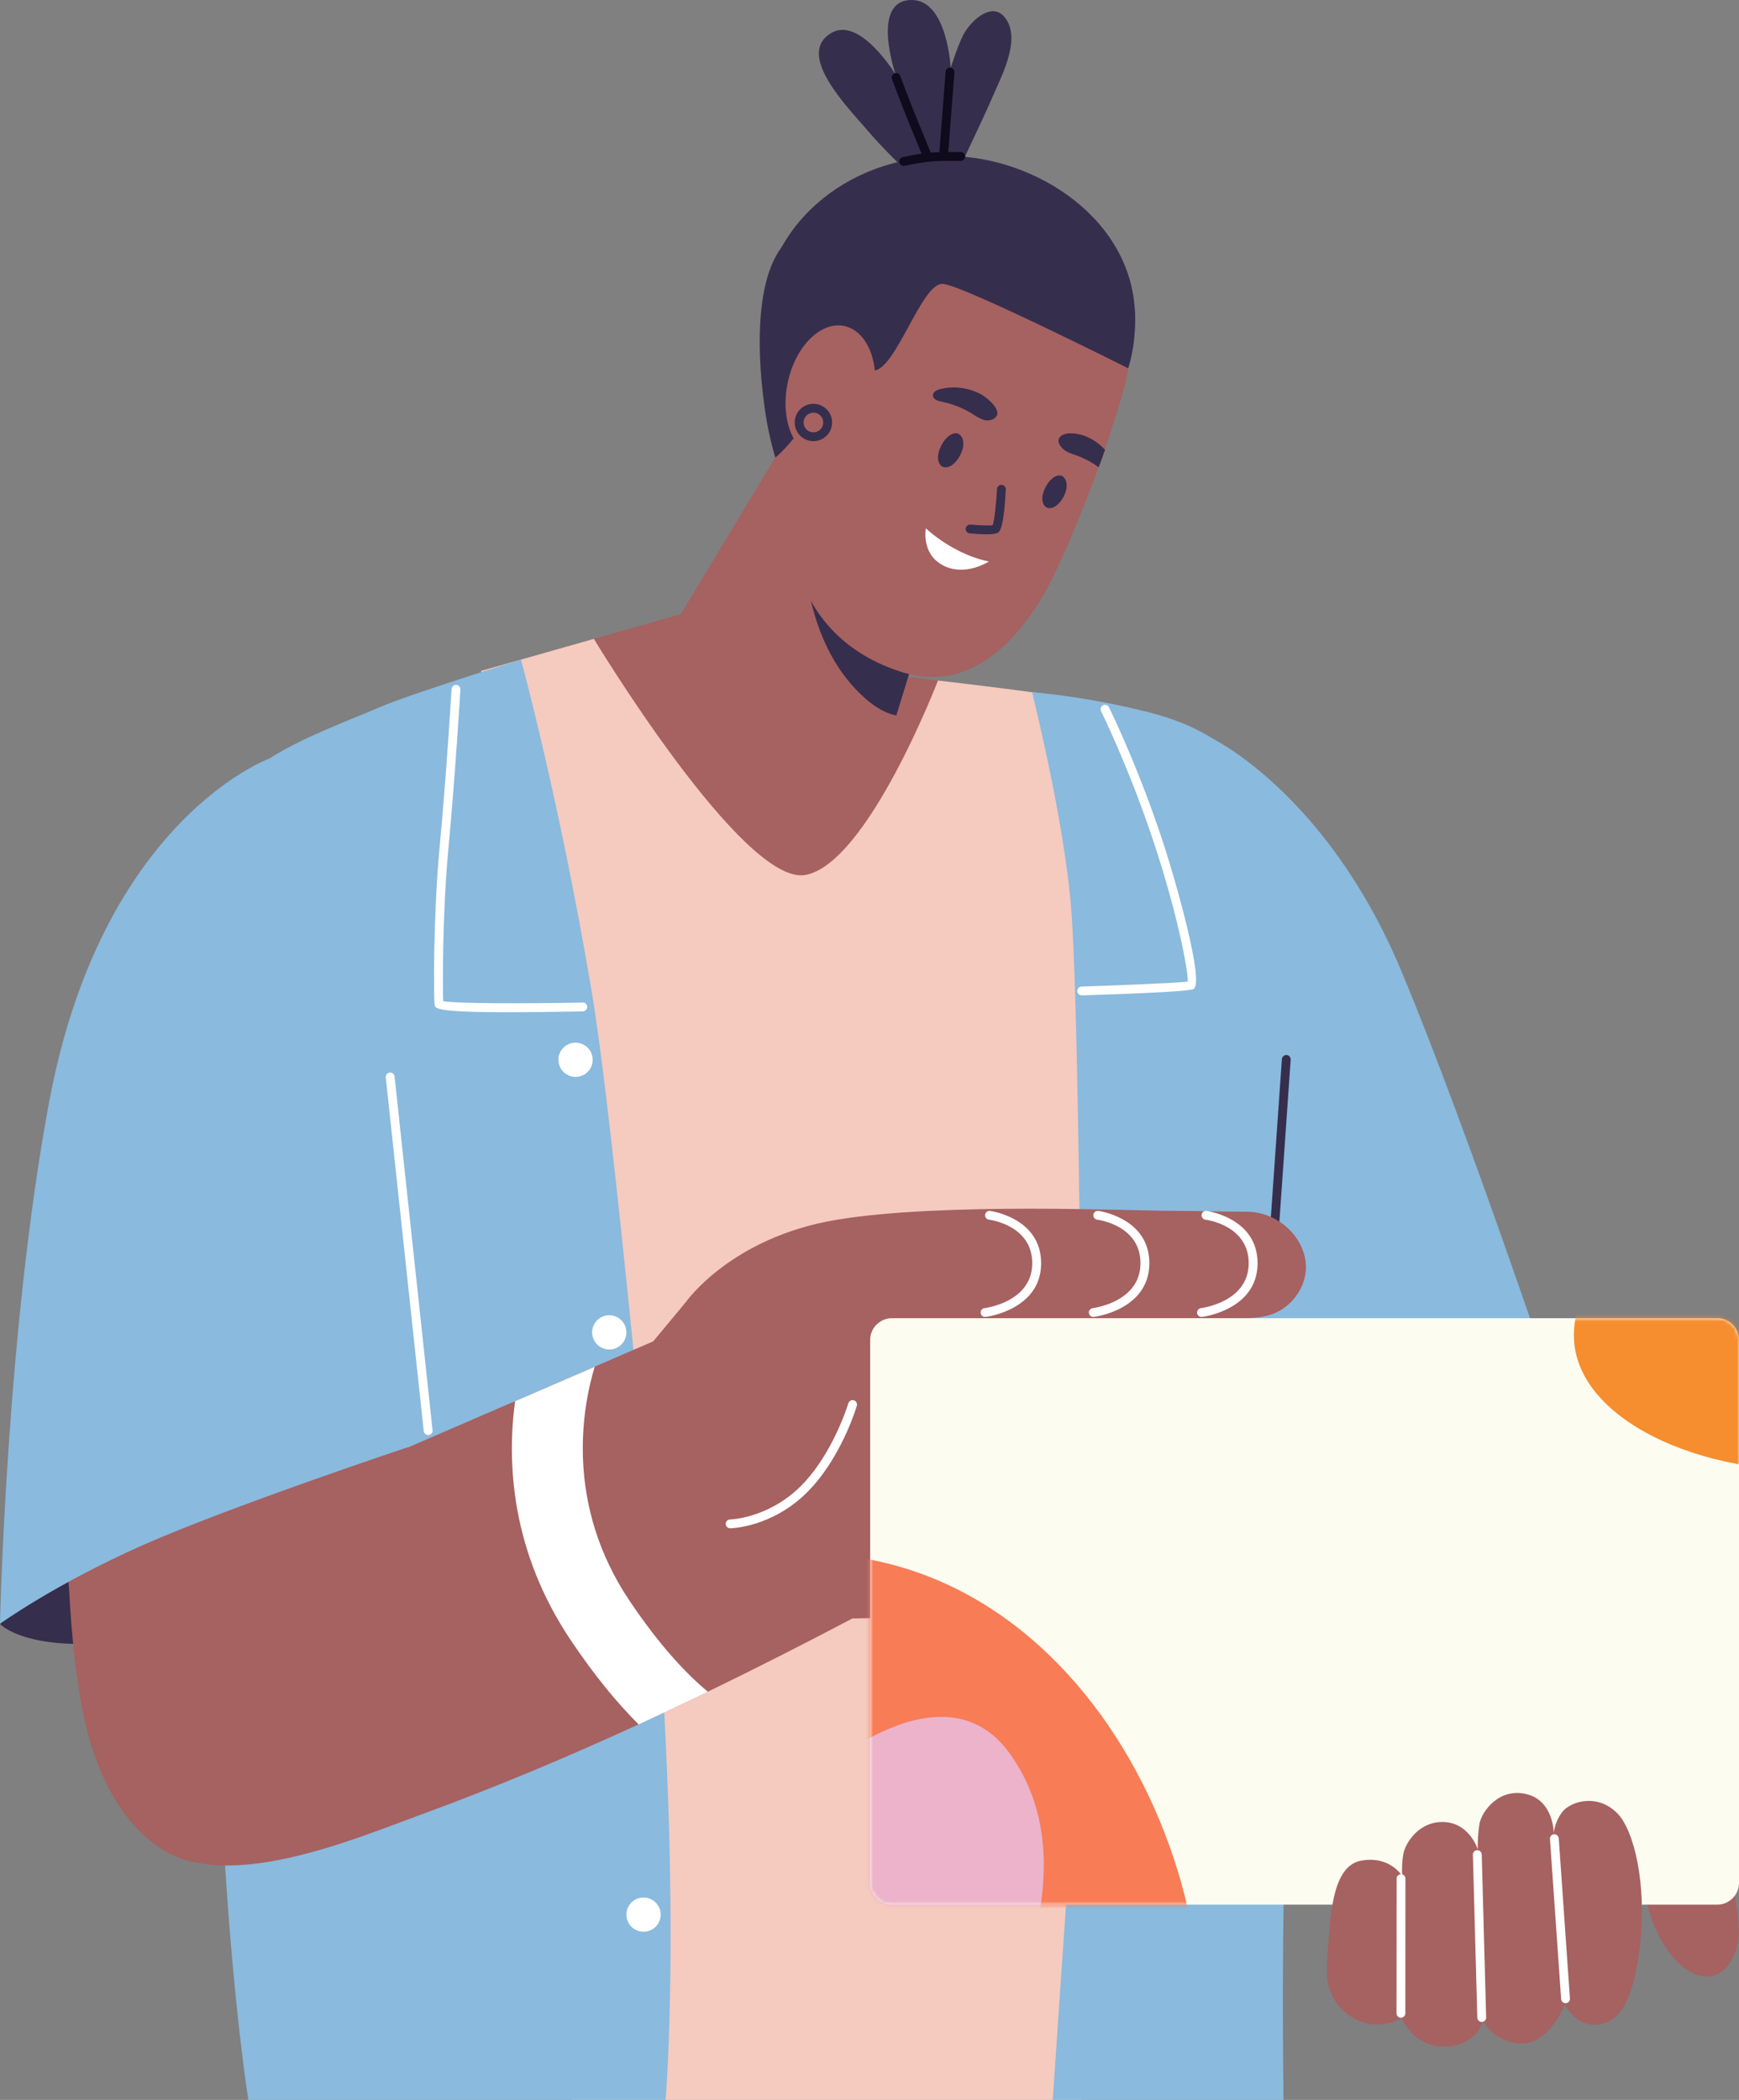
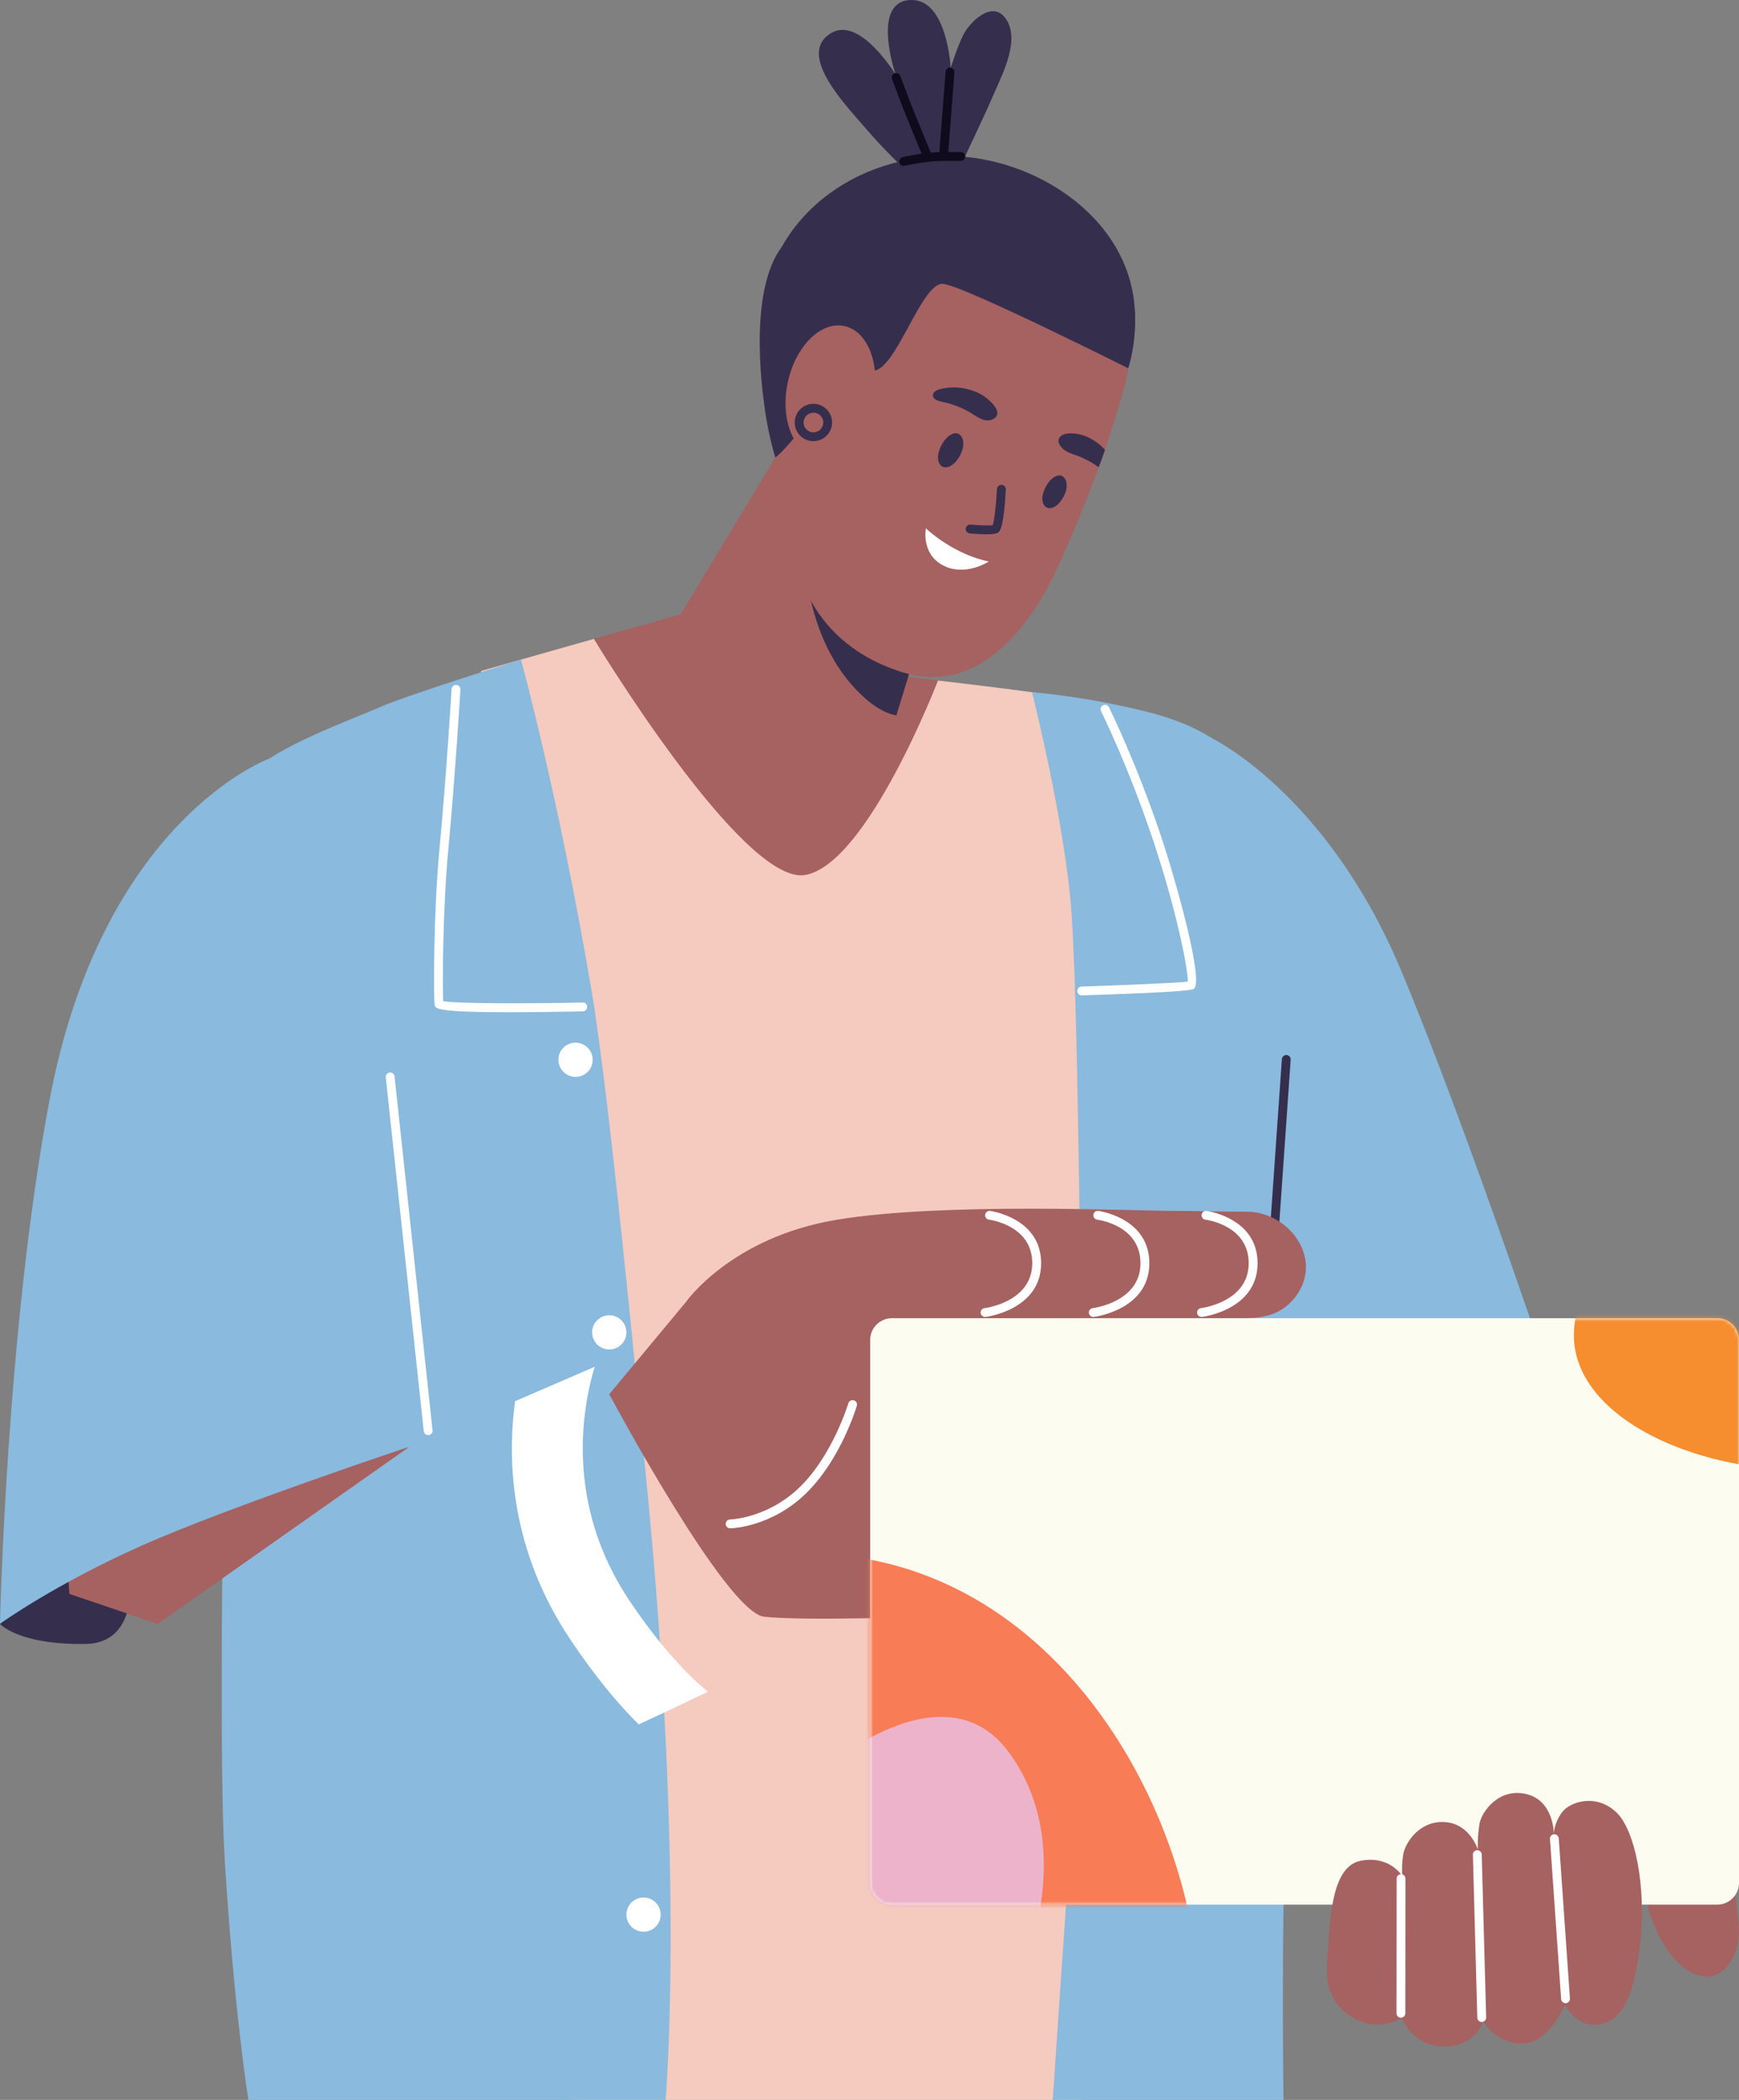
<svg xmlns="http://www.w3.org/2000/svg" width="477" height="576" viewBox="0 0 477 576" fill="none">
  <rect x="0" y="0" width="477" height="576" fill="#808080" stroke="none" />
  <g clip-path="url(#clip0_3514_966)">
    <path d="M0 445.428C0 445.428 5.05 451.232 23.549 450.928C42.047 450.624 34.465 421.161 34.465 421.161C34.465 421.161 18.999 419.883 17.483 421.161C15.966 422.44 0 445.428 0 445.428Z" fill="#362E4D" />
    <path d="M332.405 202.49C332.405 202.49 363.922 217.57 384.263 266.06C403.088 310.903 429.425 390.316 429.425 390.316L315.086 412.137L332.405 202.49Z" fill="#8ABADD" />
    <path d="M472.739 502.631C472.739 502.631 476.329 518.938 476.978 529.314C477.348 535.34 473.103 544.331 465.598 541.737C459.054 539.476 454.534 531.149 452.621 525.104C450.422 518.159 448.768 508.279 448.768 508.279L472.739 502.631Z" fill="#A66161" />
    <path d="M186.727 168.473L131.948 184.038L176.813 266.064C176.813 266.064 218.211 270.107 224.599 270.107C230.988 270.107 245.538 271.723 248.775 263.236C252.012 254.749 274.685 188.882 274.685 188.882L230.191 183.223L186.727 168.473Z" fill="#A66161" />
    <path d="M208.837 89.427C208.837 62.48 231.9 42.808 260.087 42.808C283.965 42.808 311.344 60.308 311.344 87.255C311.344 114.201 288.489 136.049 260.302 136.049C232.115 136.049 208.837 116.373 208.837 89.427Z" fill="#362E4D" />
    <path d="M253.888 170.159L251.014 179.494L245.86 196.249L243.302 204.595L206.572 227.595L173.917 189.712L214.225 122.888L253.888 170.159Z" fill="#A66161" />
    <path d="M251.014 179.491L245.86 196.249C243.55 195.816 240.669 194.522 237.332 191.572C221.337 177.541 220.888 153.849 220.888 153.849L251.014 179.491Z" fill="#362E4D" />
    <path d="M210.587 109.128C210.503 111.817 210.626 114.508 210.958 117.177C211.743 123.698 213.732 130.016 216.824 135.811C217.728 137.575 218.749 139.276 219.879 140.903C226.839 150.965 237.306 158.044 249.813 159.912C266.913 162.458 283.502 154.601 294.129 140.711C294.322 140.466 298.326 132.732 300.873 127.81C301.333 126.913 301.745 126.113 302.086 125.46C302.497 124.66 302.787 124.078 302.909 123.882C302.926 123.862 302.935 123.837 302.935 123.811L302.957 123.785C302.957 123.785 303.005 123.641 303.102 123.374C303.198 123.107 303.272 122.818 303.395 122.403C304.655 118.356 305.916 114.769 308.126 107.208C316.565 78.138 292.382 60.267 266.524 56.391C242.775 52.848 220.05 69.362 212.894 94.163C212.894 94.163 212.868 94.259 212.819 94.404C212.17 96.608 211.667 98.853 211.314 101.123C210.885 103.771 210.642 106.446 210.587 109.128Z" fill="#A66161" />
    <path d="M217.365 148.782C219.219 164.033 228.185 178.312 247.399 184.36C265.133 189.96 277.988 177.015 285.845 163.851C291.233 154.783 298.267 136.452 301.37 128.114C301.759 127.095 302.112 126.224 302.342 125.542C302.657 124.645 302.876 124.041 302.924 123.845C302.941 123.825 302.95 123.8 302.95 123.774L301.952 124.404L300.425 124.775L296.932 125.575L257.184 134.7L220.331 106.215L219.46 105.537C219.451 105.74 219.426 105.942 219.386 106.141C219.363 106.278 219.355 106.417 219.36 106.556C219.193 107.668 218.948 109.68 218.755 112.348C218.196 118.119 216.983 126.702 216.816 135.793C216.696 140.13 216.879 144.471 217.365 148.782Z" fill="#A66161" />
    <path d="M261.689 118.882C259.52 119.412 257.695 122.347 257.332 124.812C257.173 125.875 257.402 127.087 258.129 127.736C259.182 128.666 260.725 128.047 261.759 127.058C262.655 126.178 263.347 125.113 263.787 123.937C264.183 123.002 264.319 121.978 264.18 120.972C264.01 119.983 263.387 119.067 262.549 118.867C262.265 118.802 261.97 118.807 261.689 118.882Z" fill="#362E4D" />
    <path d="M290.143 130.456C288.059 130.964 286.305 133.792 285.953 136.141C285.801 137.168 286.02 138.331 286.724 138.954C287.733 139.847 289.224 139.251 290.21 138.302C291.071 137.456 291.736 136.433 292.16 135.304C292.535 134.407 292.663 133.427 292.531 132.465C292.364 131.512 291.767 130.612 290.963 130.441C290.692 130.381 290.411 130.386 290.143 130.456Z" fill="#362E4D" />
    <path d="M270.558 146.559C271.871 146.559 273.024 146.466 273.58 146.188C274.136 145.91 275.3 145.336 275.894 134.258C275.906 133.94 275.793 133.63 275.578 133.394C275.364 133.159 275.065 133.017 274.747 133C274.429 132.983 274.117 133.092 273.878 133.303C273.64 133.514 273.494 133.811 273.472 134.129C273.261 138.102 272.76 142.819 272.293 144.065C271.366 144.213 268.522 144.113 266.175 143.898C265.861 143.879 265.552 143.984 265.313 144.189C265.075 144.395 264.925 144.685 264.897 144.998C264.868 145.312 264.963 145.624 265.161 145.869C265.359 146.114 265.644 146.272 265.957 146.311C267.221 146.411 269.001 146.559 270.558 146.559Z" fill="#362E4D" />
    <path d="M271.214 154.026C268.233 153.376 265.353 152.33 262.649 150.917C259.507 149.305 256.587 147.293 253.962 144.932C253.962 144.932 252.601 151.818 258.585 155.038C264.7 158.329 271.214 154.026 271.214 154.026Z" fill="white" />
    <path d="M256.991 107.053C257.28 106.912 257.583 106.801 257.896 106.723C261.704 105.797 265.721 106.325 269.16 108.205C270.91 109.176 275.982 113.323 272.204 115.061C271.746 115.243 271.256 115.331 270.763 115.32C270.271 115.31 269.785 115.202 269.334 115.002C268.436 114.599 267.579 114.113 266.772 113.549C264.18 111.926 261.314 110.788 258.315 110.192C257.269 109.984 255.938 109.562 255.901 108.494C255.879 107.835 256.375 107.364 256.991 107.053Z" fill="#362E4D" />
    <path d="M292.405 123.744C293.269 124.209 294.18 124.582 295.123 124.856C295.731 125.075 296.335 125.316 296.917 125.597C298.307 126.206 299.632 126.95 300.874 127.821C301.04 127.926 301.201 128.04 301.356 128.162C301.745 127.143 302.097 126.272 302.327 125.59C302.642 124.693 302.861 124.089 302.909 123.893C302.926 123.873 302.935 123.848 302.935 123.822L302.957 123.796C302.957 123.796 303.006 123.652 303.102 123.385C301.632 121.781 299.832 120.514 297.826 119.672C296.15 118.993 292.705 118.311 291.081 119.549C289.376 120.857 291 122.918 292.405 123.744Z" fill="#362E4D" />
    <path d="M309.457 101.019C309.457 101.019 264.592 78.468 258.689 77.86C252.786 77.252 245.652 101.949 239.434 101.649C233.216 101.349 225.489 110.518 220.031 117.411C214.573 124.304 212.66 125.479 212.66 125.479C211.224 120.616 210.194 115.643 209.579 110.61C209.271 108.046 204.729 77.501 215.719 66.286C222.523 59.349 232.697 57.558 240.962 57.421C249.227 57.284 258.548 53.938 261.429 54.242C264.31 54.545 269.156 52.737 278.711 54.219C288.267 55.702 297.662 61.817 301.3 65.3C304.937 68.784 311.003 77.727 311.311 86.365C311.619 95.004 309.457 101.019 309.457 101.019Z" fill="#362E4D" />
    <path d="M239.494 109.869C237.395 119.79 230.45 126.724 223.98 125.357C217.51 123.989 213.969 114.839 216.071 104.918C218.174 94.997 225.115 88.059 231.585 89.427C238.055 90.794 241.592 99.937 239.494 109.869Z" fill="#A66161" />
    <path d="M258.523 55.891C258.523 55.891 268.808 34.596 272.835 25.26C275.208 19.812 280.08 10.262 275.579 4.729C271.923 0.237 266.12 5.963 264.281 9.458C262.753 12.356 260.769 18.612 260.769 18.612C260.769 18.612 259.854 0 250.087 0C238.637 0 245.66 20.442 245.66 20.442C245.66 20.442 235.968 4.477 228.107 9.002C218.033 14.798 232.404 29.285 237.873 35.685C245.808 45.014 258.523 55.891 258.523 55.891Z" fill="#362E4D" />
    <path d="M257.284 186.669C257.284 186.669 237.962 236.968 220.884 239.999C203.805 243.031 162.897 175.24 162.897 175.24L131.947 184.034C131.947 184.034 139.226 269.699 136.193 277.578C133.16 285.457 170.153 420.016 162.27 475.777C154.387 531.538 156.812 577 156.812 577H296.713C296.713 577 302.038 313.33 303.102 289.093C304.166 264.855 302.653 194.218 299.924 192.736C297.195 191.254 257.284 186.669 257.284 186.669Z" fill="#F5CABF" />
    <path d="M142.897 180.921C142.897 180.921 153.424 219.349 162.271 271.823C167.172 300.915 174.48 377.79 177.228 405.474C188.118 515.298 182.482 577.004 182.482 577.004H68.28C68.28 577.004 64.339 553.363 61.606 509.721C58.873 466.078 63.731 219.09 69.189 212.126C74.647 205.162 96.998 197.176 104.257 193.944C111.517 190.713 142.897 180.921 142.897 180.921Z" fill="#8ABADD" />
    <path d="M283.087 189.849C283.087 189.849 292.041 225.449 293.862 249.694C295.682 273.939 296.194 349.705 296.713 371.515C297.232 393.325 295.601 479.405 294.118 498.799C292.634 518.193 288.7 576.996 288.7 576.996H352.079C352.079 576.996 350.866 504.262 354.504 470.926C358.141 437.59 358.749 244.487 351.875 227.591C345 210.696 335.327 200.537 315.085 195.367C304.578 192.705 293.88 190.86 283.087 189.849Z" fill="#8ABADD" />
    <path d="M348.118 359.144C348.423 359.145 348.717 359.03 348.941 358.825C349.166 358.619 349.305 358.336 349.331 358.033L354.025 290.683C354.049 290.364 353.945 290.048 353.736 289.805C353.528 289.562 353.232 289.411 352.913 289.386C352.596 289.372 352.285 289.479 352.044 289.685C351.803 289.892 351.649 290.182 351.615 290.498L346.921 357.832C346.898 358.151 347.002 358.466 347.211 358.708C347.419 358.95 347.715 359.1 348.033 359.126L348.118 359.144Z" fill="#362E4D" />
    <path d="M188.118 357.173L167.12 382.437C167.12 382.437 199.06 442.241 209.568 443.453C220.076 444.665 253.888 443.453 253.888 443.453L243.932 354.96L188.118 357.173Z" fill="#A66161" />
    <path d="M188.118 357.173C188.118 357.173 200.472 339.384 229.582 334.566C258.693 329.748 311.155 332.142 321.452 332.142C327.51 332.142 335.868 332.372 341.997 332.372C353.614 332.372 363.206 345.369 355.345 355.698C350.874 361.59 344.648 361.576 339.891 361.59L322.731 361.642L297.225 361.72L243.168 361.883C237.491 361.883 231.266 362.65 225.622 361.935L188.118 357.173Z" fill="#A66161" />
    <path d="M270.21 361.224C270.256 361.227 270.304 361.227 270.351 361.224C270.503 361.224 285.423 359.341 285.575 346.7C285.727 334.058 271.715 332.168 271.574 332.15C271.255 332.11 270.933 332.198 270.679 332.396C270.426 332.593 270.261 332.883 270.221 333.202C270.181 333.521 270.269 333.843 270.467 334.097C270.664 334.35 270.955 334.515 271.274 334.555C271.763 334.618 283.272 336.197 283.139 346.67C283.009 357.202 270.191 358.8 270.061 358.818C269.753 358.853 269.469 359.004 269.269 359.24C269.069 359.477 268.967 359.782 268.985 360.091C269.002 360.401 269.138 360.692 269.364 360.905C269.589 361.117 269.888 361.235 270.198 361.235L270.21 361.224Z" fill="white" />
    <path d="M299.895 361.224C299.942 361.227 299.989 361.227 300.036 361.224C300.188 361.224 315.108 359.341 315.26 346.7C315.412 334.058 301.4 332.168 301.259 332.15C300.94 332.11 300.618 332.198 300.364 332.396C300.111 332.593 299.946 332.883 299.906 333.202C299.866 333.521 299.955 333.843 300.152 334.097C300.35 334.35 300.64 334.515 300.959 334.555C301.448 334.618 312.961 336.197 312.824 346.67C312.698 357.202 299.876 358.8 299.746 358.818C299.438 358.853 299.155 359.004 298.954 359.24C298.754 359.477 298.652 359.782 298.67 360.091C298.687 360.401 298.823 360.692 299.049 360.905C299.275 361.117 299.573 361.235 299.884 361.235L299.895 361.224Z" fill="white" />
    <path d="M329.583 361.224C329.629 361.227 329.675 361.227 329.721 361.224C329.873 361.224 344.793 359.341 344.945 346.7C345.097 334.058 331.085 332.168 330.944 332.15C330.625 332.11 330.303 332.198 330.049 332.396C329.796 332.593 329.631 332.883 329.591 333.202C329.551 333.521 329.64 333.843 329.837 334.097C330.035 334.35 330.325 334.515 330.644 334.555C331.137 334.618 342.646 336.197 342.509 346.67C342.383 357.202 329.561 358.8 329.435 358.818C329.127 358.853 328.843 359.004 328.643 359.24C328.443 359.477 328.341 359.782 328.358 360.091C328.376 360.401 328.512 360.692 328.737 360.905C328.963 361.117 329.262 361.235 329.572 361.235L329.583 361.224Z" fill="white" />
    <path d="M244.678 361.576H471C474.314 361.576 477 364.262 477 367.576V516.451C477 519.765 474.314 522.451 471 522.451H244.678C241.364 522.451 238.678 519.764 238.678 516.451V367.576C238.678 364.262 241.364 361.576 244.678 361.576Z" fill="#FCFCF0" />
    <mask id="mask0_3514_966" style="mask-type:alpha" maskUnits="userSpaceOnUse" x="238" y="361" width="239" height="162">
      <path d="M244.678 361.576H471C474.314 361.576 477 364.262 477 367.576V516.451C477 519.765 474.314 522.451 471 522.451H244.678C241.364 522.451 238.678 519.764 238.678 516.451V367.576C238.678 364.262 241.364 361.576 244.678 361.576Z" fill="#FCFCF0" />
    </mask>
    <g mask="url(#mask0_3514_966)">
      <path d="M318.178 596.578C349.736 548.124 312.169 432.793 228.19 426.41C123.216 418.432 190.203 692.233 318.178 596.578Z" fill="#F87C56" />
      <path d="M546.726 343.502C527.72 315.643 457.204 309.994 434.928 353.773C407.083 408.496 569.512 433.858 546.726 343.502Z" fill="#F68D2E" />
      <path d="M199.183 654.374C239.865 616.803 312.341 529.475 276.783 480.73C232.335 419.8 72.234 663.216 199.183 654.374Z" fill="#ECB3CB" />
    </g>
    <path d="M439.947 554.982C443.748 553.793 448.001 549.983 449.862 533.428C451.723 516.873 448.253 502.06 443.607 497.368C438.045 491.769 430.7 494.185 428.531 497.02C427.233 498.716 426.424 500.734 426.191 502.857C426.191 502.857 426.217 493.907 418.66 492.11C411.104 490.312 406.425 496.95 405.82 500.229C405.447 502.566 405.29 504.932 405.353 507.297C405.353 507.297 403.202 500.207 396.272 499.788C389.342 499.37 385.431 505.477 384.9 508.683C384.583 510.643 384.494 512.632 384.633 514.613C384.633 514.613 381.326 508.939 373.38 510.369C365.434 511.8 364.956 525.223 364.229 534.862C363.884 539.395 363.413 543.835 365.712 547.978C366.872 550.093 368.551 551.879 370.592 553.166C372.633 554.453 374.968 555.199 377.377 555.334C380.859 555.486 384.537 553.607 384.537 553.607C384.537 553.607 386.391 558.214 390.84 560.234C396.525 562.828 404.582 560.975 406.829 554.449C407.907 556.269 409.434 557.783 411.263 558.846C413.093 559.91 415.165 560.487 417.281 560.523C424.782 560.805 429.235 549.913 429.235 549.913C429.235 549.913 432.962 557.188 439.947 554.982Z" fill="#A66161" />
    <path d="M429.425 549.468H429.51C429.828 549.441 430.123 549.291 430.331 549.049C430.539 548.807 430.644 548.493 430.622 548.174L427.56 504.239C427.528 503.923 427.375 503.631 427.133 503.424C426.892 503.217 426.58 503.111 426.262 503.128C425.943 503.153 425.648 503.303 425.439 503.546C425.231 503.788 425.127 504.102 425.149 504.421L428.212 548.356C428.237 548.66 428.376 548.943 428.601 549.149C428.825 549.355 429.12 549.469 429.425 549.468Z" fill="white" />
    <path d="M406.444 554.616H406.466C406.787 554.606 407.092 554.469 407.313 554.236C407.534 554.003 407.653 553.692 407.645 553.37L406.433 508.676C406.418 508.356 406.28 508.055 406.048 507.835C405.816 507.615 405.507 507.494 405.187 507.497C405.028 507.501 404.871 507.537 404.725 507.602C404.58 507.667 404.449 507.76 404.339 507.875C404.23 507.991 404.144 508.127 404.087 508.276C404.03 508.425 404.003 508.583 404.008 508.742L405.216 553.437C405.226 553.755 405.36 554.056 405.59 554.277C405.819 554.497 406.126 554.619 406.444 554.616Z" fill="white" />
    <path d="M384.266 553.452C384.587 553.452 384.895 553.325 385.123 553.098C385.35 552.872 385.478 552.564 385.479 552.244L385.505 515.298C385.505 515.139 385.474 514.981 385.414 514.834C385.354 514.687 385.265 514.553 385.152 514.44C385.04 514.327 384.907 514.238 384.76 514.176C384.613 514.115 384.455 514.083 384.296 514.083C383.975 514.084 383.667 514.212 383.44 514.439C383.213 514.666 383.085 514.973 383.084 515.295L383.054 552.24C383.054 552.561 383.182 552.87 383.409 553.097C383.636 553.324 383.945 553.452 384.266 553.452Z" fill="white" />
-     <path d="M19.032 437.205C19.032 437.205 20.052 460.53 24.053 475.317C27.256 487.269 33.297 499.951 44.016 507.008C62.555 519.178 96.775 504.58 115.066 497.891C135.392 490.479 155.429 482.059 175.174 472.99C181.529 470.06 187.86 467.07 194.165 464.021C207.514 457.547 220.777 450.806 233.839 443.92L184.896 365.463L163.116 374.873V374.895L141.284 384.327L19.032 437.205Z" fill="#A66161" />
    <path d="M19.032 437.205L17.483 415.773L112.233 396.894L43.256 445.428L19.032 437.205Z" fill="#A66161" />
    <path d="M73.871 208.079C73.871 208.079 28.09 224.623 13.537 301.975C1.743 364.655 -0.004 445.399 -0.004 445.399C-0.004 445.399 15.054 434.533 39.006 423.904C62.959 413.275 112.229 396.85 112.229 396.85L73.871 208.079Z" fill="#8ABADD" />
    <path d="M200.272 419.208H200.309C200.765 419.208 211.615 418.889 221.144 409.572C230.562 400.367 234.844 386.224 235.022 385.613C235.114 385.304 235.079 384.972 234.925 384.689C234.771 384.406 234.512 384.196 234.203 384.105C233.894 384.013 233.562 384.048 233.279 384.202C232.996 384.355 232.785 384.615 232.694 384.924C232.653 385.064 228.407 399.081 219.449 407.838C210.599 416.495 200.365 416.784 200.265 416.788C199.943 416.791 199.636 416.921 199.411 417.151C199.185 417.38 199.061 417.69 199.064 418.011C199.066 418.332 199.197 418.64 199.427 418.865C199.656 419.09 199.966 419.215 200.287 419.212L200.272 419.208Z" fill="white" />
    <path d="M156.642 450.031C163.19 459.778 169.423 467.268 175.181 473.009C181.537 470.078 187.867 467.089 194.173 464.04C188.303 459.189 181.029 451.48 172.756 439.21C154.807 412.526 159.779 385.965 163.116 374.91L141.284 384.342C139.008 401.275 140.194 425.568 156.642 450.031Z" fill="white" />
    <path d="M296.713 273.031H296.75C326.042 272.112 327.088 271.467 327.433 271.256C330.399 269.436 322.453 241.33 318.645 229.915C311.726 209.161 304.248 194.144 304.185 193.996C304.041 193.709 303.788 193.49 303.483 193.389C303.178 193.287 302.845 193.311 302.557 193.455C302.269 193.599 302.051 193.851 301.949 194.156C301.848 194.462 301.872 194.794 302.016 195.082C302.09 195.23 309.494 210.103 316.358 230.682C322.809 250.028 325.905 266.027 325.813 269.255C322.939 269.625 306.758 270.292 296.687 270.607C296.366 270.612 296.059 270.745 295.835 270.975C295.612 271.206 295.489 271.516 295.493 271.838C295.498 272.159 295.631 272.465 295.862 272.689C296.093 272.913 296.403 273.036 296.725 273.031H296.713Z" fill="white" />
    <path d="M139.649 277.656C144.903 277.656 151.514 277.586 159.867 277.423C160.027 277.419 160.184 277.385 160.33 277.321C160.475 277.257 160.607 277.164 160.717 277.049C160.827 276.935 160.914 276.799 160.972 276.651C161.029 276.502 161.057 276.344 161.054 276.185C161.061 276.023 161.034 275.861 160.974 275.711C160.914 275.56 160.822 275.424 160.706 275.312C160.589 275.2 160.449 275.114 160.296 275.06C160.143 275.006 159.981 274.985 159.819 274.999C143.412 275.318 125.114 275.284 121.565 274.628C121.361 270.648 121.41 249.683 122.948 233.295C124.847 213.053 126.285 189.397 126.285 189.16C126.305 188.839 126.196 188.523 125.982 188.283C125.769 188.042 125.468 187.897 125.147 187.877C124.826 187.858 124.511 187.967 124.27 188.181C124.029 188.394 123.883 188.694 123.864 189.015C123.864 189.252 122.429 212.867 120.527 233.069C118.873 250.658 118.892 274.002 119.229 275.688C119.422 276.641 119.63 277.656 139.649 277.656Z" fill="white" />
    <path d="M117.439 393.644H117.568C117.888 393.609 118.181 393.45 118.383 393.2C118.586 392.949 118.681 392.63 118.647 392.31L108.228 295.271C108.214 295.112 108.168 294.957 108.092 294.816C108.017 294.675 107.914 294.55 107.789 294.45C107.665 294.35 107.521 294.275 107.367 294.232C107.213 294.188 107.052 294.176 106.893 294.196C106.574 294.231 106.281 294.391 106.079 294.641C105.878 294.891 105.784 295.211 105.818 295.53L116.233 392.565C116.267 392.862 116.408 393.135 116.631 393.334C116.853 393.533 117.14 393.643 117.439 393.644Z" fill="white" />
    <path d="M223.112 121.013C224.127 121.013 225.118 120.713 225.961 120.149C226.805 119.586 227.462 118.786 227.85 117.849C228.238 116.913 228.34 115.882 228.142 114.888C227.944 113.894 227.455 112.98 226.738 112.263C226.021 111.547 225.107 111.059 224.113 110.861C223.118 110.663 222.087 110.764 221.15 111.152C220.213 111.54 219.412 112.197 218.849 113.04C218.285 113.883 217.984 114.874 217.984 115.888C217.985 117.247 218.526 118.55 219.487 119.511C220.449 120.472 221.753 121.012 223.112 121.013ZM223.112 113.186C223.647 113.186 224.169 113.344 224.614 113.641C225.059 113.938 225.405 114.36 225.61 114.854C225.814 115.347 225.868 115.891 225.763 116.415C225.659 116.939 225.402 117.42 225.024 117.798C224.646 118.176 224.164 118.433 223.64 118.537C223.115 118.642 222.572 118.588 222.078 118.384C221.584 118.179 221.162 117.833 220.865 117.389C220.568 116.944 220.409 116.422 220.409 115.888C220.415 115.175 220.702 114.493 221.209 113.99C221.715 113.488 222.399 113.205 223.112 113.205V113.186Z" fill="#362E4D" />
    <path d="M247.847 45.51C247.938 45.509 248.029 45.499 248.118 45.48C248.151 45.48 251.433 44.739 254.659 44.369C257.885 43.998 263.45 44.146 263.509 44.15C263.825 44.138 264.125 44.011 264.354 43.793C264.582 43.576 264.724 43.282 264.751 42.968C264.756 42.809 264.729 42.65 264.672 42.501C264.615 42.353 264.53 42.217 264.42 42.101C264.311 41.985 264.179 41.892 264.034 41.827C263.888 41.763 263.732 41.727 263.572 41.722C263.339 41.722 257.762 41.574 254.384 41.96C251.007 42.345 247.71 43.072 247.58 43.116C247.292 43.185 247.039 43.357 246.868 43.599C246.698 43.842 246.621 44.138 246.654 44.433C246.687 44.727 246.826 45 247.046 45.199C247.266 45.398 247.551 45.51 247.847 45.514V45.51Z" fill="#0F0A1C" />
    <path d="M258.841 43.531C259.146 43.531 259.439 43.417 259.663 43.211C259.887 43.005 260.025 42.722 260.05 42.419L261.793 19.842C261.812 19.525 261.705 19.212 261.496 18.973C261.287 18.733 260.992 18.585 260.675 18.561C260.358 18.536 260.044 18.638 259.801 18.843C259.557 19.048 259.405 19.34 259.375 19.657L257.632 42.234C257.62 42.392 257.639 42.552 257.688 42.703C257.737 42.854 257.815 42.994 257.919 43.115C258.022 43.236 258.148 43.335 258.29 43.407C258.432 43.479 258.586 43.523 258.745 43.535L258.841 43.531Z" fill="#0F0A1C" />
    <path d="M253.398 43.624L255.642 42.697C255.642 42.697 252.972 36.241 251.285 32.094C249.279 27.165 246.965 20.906 246.943 20.843C246.831 20.541 246.604 20.296 246.312 20.161C246.02 20.027 245.686 20.014 245.384 20.126C245.082 20.237 244.837 20.464 244.702 20.756C244.568 21.049 244.555 21.382 244.666 21.684C244.689 21.747 247.017 28.044 249.038 33.01C250.736 37.16 253.398 43.624 253.398 43.624Z" fill="#0F0A1C" />
    <path d="M153.171 290.698C153.171 291.627 153.447 292.536 153.963 293.308C154.48 294.081 155.214 294.684 156.073 295.039C156.933 295.395 157.878 295.488 158.79 295.307C159.702 295.125 160.54 294.678 161.197 294.021C161.855 293.363 162.302 292.526 162.484 291.614C162.665 290.703 162.572 289.758 162.216 288.899C161.86 288.041 161.258 287.307 160.485 286.79C159.712 286.274 158.803 285.998 157.873 285.998C156.626 285.998 155.43 286.494 154.548 287.375C153.666 288.256 153.171 289.451 153.171 290.698Z" fill="white" />
    <path d="M162.419 365.463C162.418 366.393 162.693 367.302 163.209 368.075C163.725 368.848 164.459 369.451 165.318 369.807C166.177 370.164 167.123 370.257 168.035 370.076C168.947 369.895 169.785 369.448 170.443 368.791C171.101 368.134 171.549 367.297 171.731 366.385C171.913 365.473 171.82 364.528 171.464 363.669C171.108 362.81 170.506 362.076 169.733 361.56C168.959 361.043 168.05 360.768 167.12 360.768C165.874 360.768 164.679 361.262 163.797 362.143C162.915 363.023 162.42 364.218 162.419 365.463Z" fill="white" />
    <path d="M171.822 525.178C171.822 526.108 172.097 527.017 172.614 527.79C173.131 528.562 173.865 529.165 174.725 529.52C175.584 529.876 176.53 529.969 177.442 529.787C178.354 529.606 179.192 529.158 179.849 528.5C180.506 527.842 180.954 527.005 181.135 526.093C181.316 525.181 181.222 524.236 180.866 523.378C180.509 522.519 179.906 521.785 179.132 521.269C178.359 520.753 177.449 520.478 176.519 520.479C175.902 520.479 175.291 520.601 174.721 520.837C174.151 521.073 173.632 521.419 173.196 521.856C172.76 522.292 172.414 522.81 172.178 523.38C171.942 523.951 171.821 524.562 171.822 525.178Z" fill="white" />
  </g>
  <defs>
    <clipPath id="clip0_3514_966">
      <rect width="477" height="577" fill="white" transform="matrix(-1 0 0 1 477 0)" />
    </clipPath>
  </defs>
</svg>